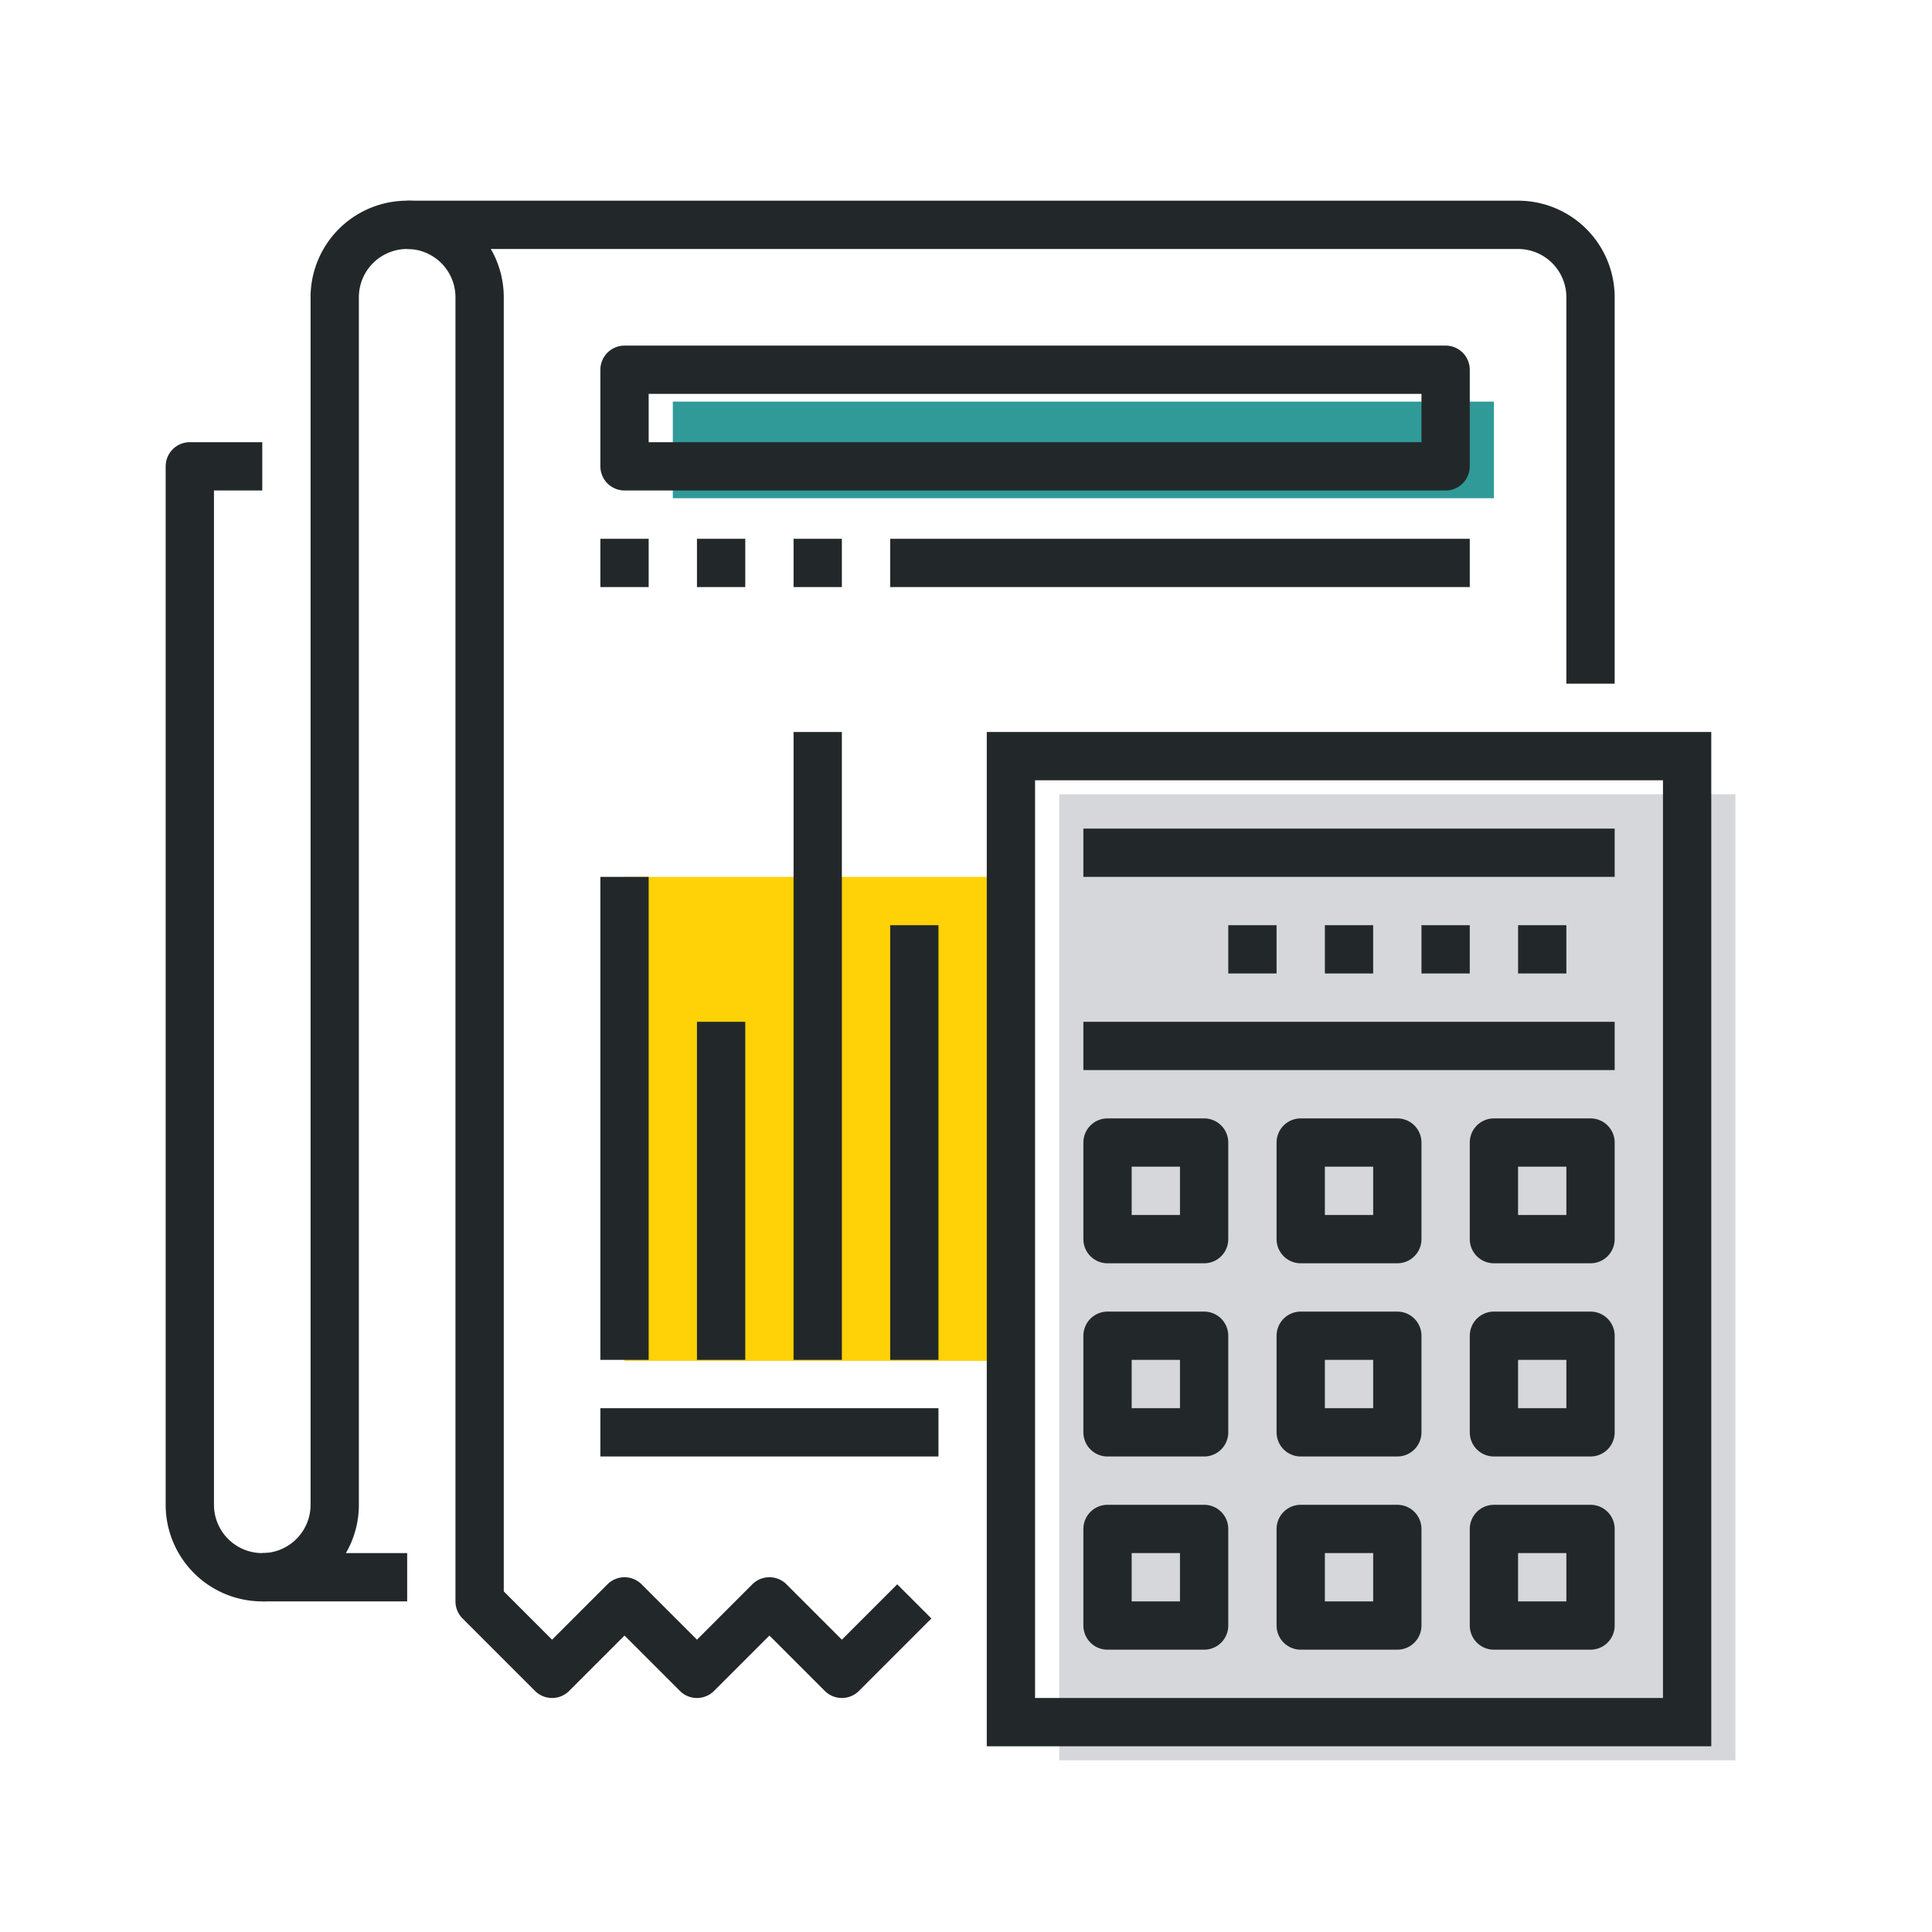
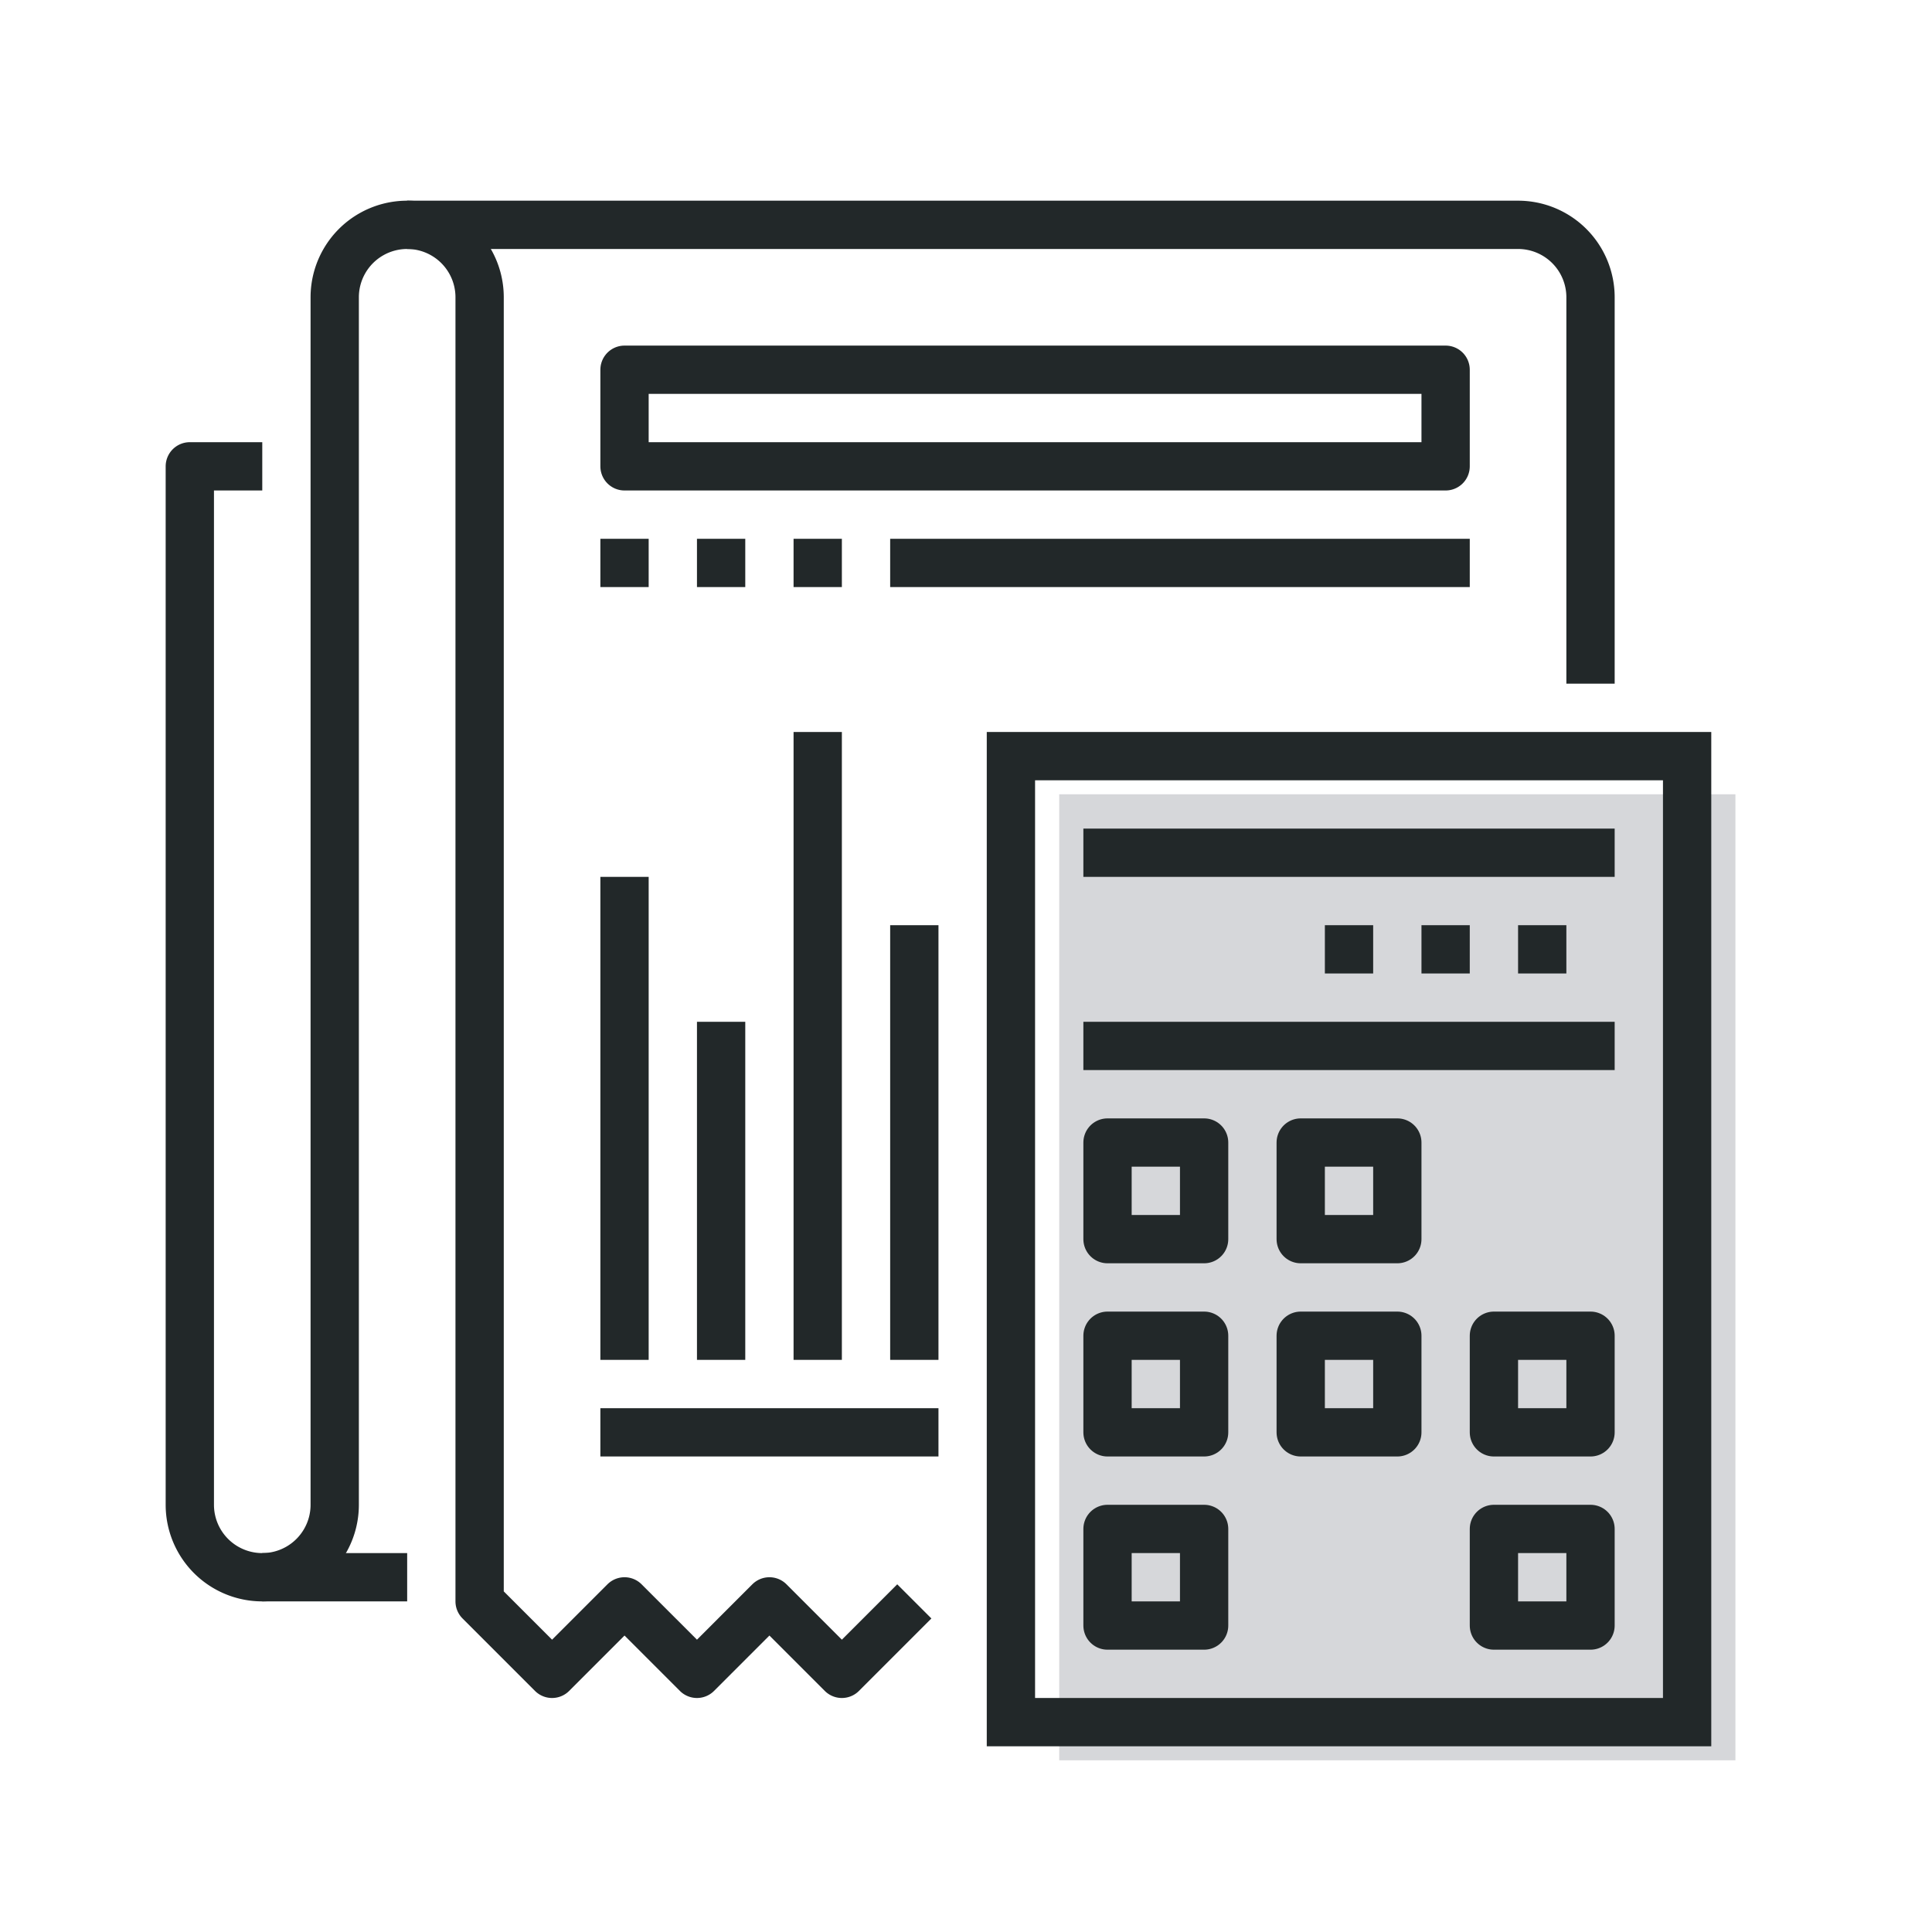
<svg xmlns="http://www.w3.org/2000/svg" id="Layer_1" data-name="Layer 1" viewBox="0 0 80 80">
  <defs>
    <style>.cls-1{fill:#309a99;}.cls-2{fill:#fed206;}.cls-3{fill:#323a4a;opacity:0.2;}.cls-4,.cls-5{fill:none;stroke:#222829;stroke-width:2px;}.cls-4{stroke-miterlimit:10;}.cls-5{stroke-linejoin:round;}</style>
  </defs>
-   <rect class="cls-1" x="27.86" y="16.63" width="34" height="4" />
-   <rect class="cls-2" x="25.86" y="36.31" width="15.48" height="20.04" />
  <rect class="cls-3" x="43.86" y="32.89" width="28" height="40" />
  <line class="cls-4" x1="16.86" y1="65.31" x2="10.86" y2="65.31" />
  <path class="cls-4" d="M16.86,9.31h46a3,3,0,0,1,3,3v16" />
  <rect class="cls-4" x="41.86" y="31.31" width="28" height="40" />
  <rect class="cls-5" x="45.86" y="63.31" width="4" height="4" />
-   <rect class="cls-5" x="53.86" y="63.31" width="4" height="4" />
  <rect class="cls-5" x="61.86" y="63.31" width="4" height="4" />
  <rect class="cls-5" x="45.86" y="55.31" width="4" height="4" />
  <rect class="cls-5" x="53.86" y="55.31" width="4" height="4" />
  <rect class="cls-5" x="61.86" y="55.31" width="4" height="4" />
  <rect class="cls-5" x="45.86" y="47.31" width="4" height="4" />
  <rect class="cls-5" x="53.86" y="47.31" width="4" height="4" />
-   <rect class="cls-5" x="61.86" y="47.31" width="4" height="4" />
  <line class="cls-5" x1="44.86" y1="43.31" x2="66.86" y2="43.31" />
  <line class="cls-5" x1="44.86" y1="35.31" x2="66.86" y2="35.31" />
  <line class="cls-5" x1="64.86" y1="39.31" x2="62.86" y2="39.31" />
  <line class="cls-5" x1="60.86" y1="39.31" x2="58.86" y2="39.31" />
  <line class="cls-5" x1="56.86" y1="39.31" x2="54.86" y2="39.31" />
-   <line class="cls-5" x1="52.86" y1="39.31" x2="50.86" y2="39.31" />
  <rect class="cls-5" x="25.86" y="15.31" width="34" height="4" />
  <line class="cls-5" x1="25.86" y1="36.31" x2="25.86" y2="56.31" />
  <line class="cls-5" x1="29.86" y1="42.31" x2="29.86" y2="56.31" />
  <line class="cls-5" x1="33.86" y1="30.31" x2="33.86" y2="56.31" />
  <line class="cls-5" x1="37.86" y1="38.31" x2="37.86" y2="56.31" />
  <line class="cls-5" x1="24.86" y1="59.31" x2="38.86" y2="59.31" />
  <line class="cls-5" x1="24.86" y1="23.31" x2="26.86" y2="23.31" />
  <line class="cls-5" x1="28.86" y1="23.31" x2="30.86" y2="23.31" />
  <line class="cls-5" x1="32.86" y1="23.31" x2="34.86" y2="23.31" />
  <line class="cls-5" x1="36.86" y1="23.31" x2="60.86" y2="23.31" />
  <path class="cls-5" d="M10.86,19.31h-3v43a3,3,0,0,0,6,0v-50a3,3,0,0,1,6,0v54l3,3,3-3,3,3,3-3,3,3,3-3" />
</svg>